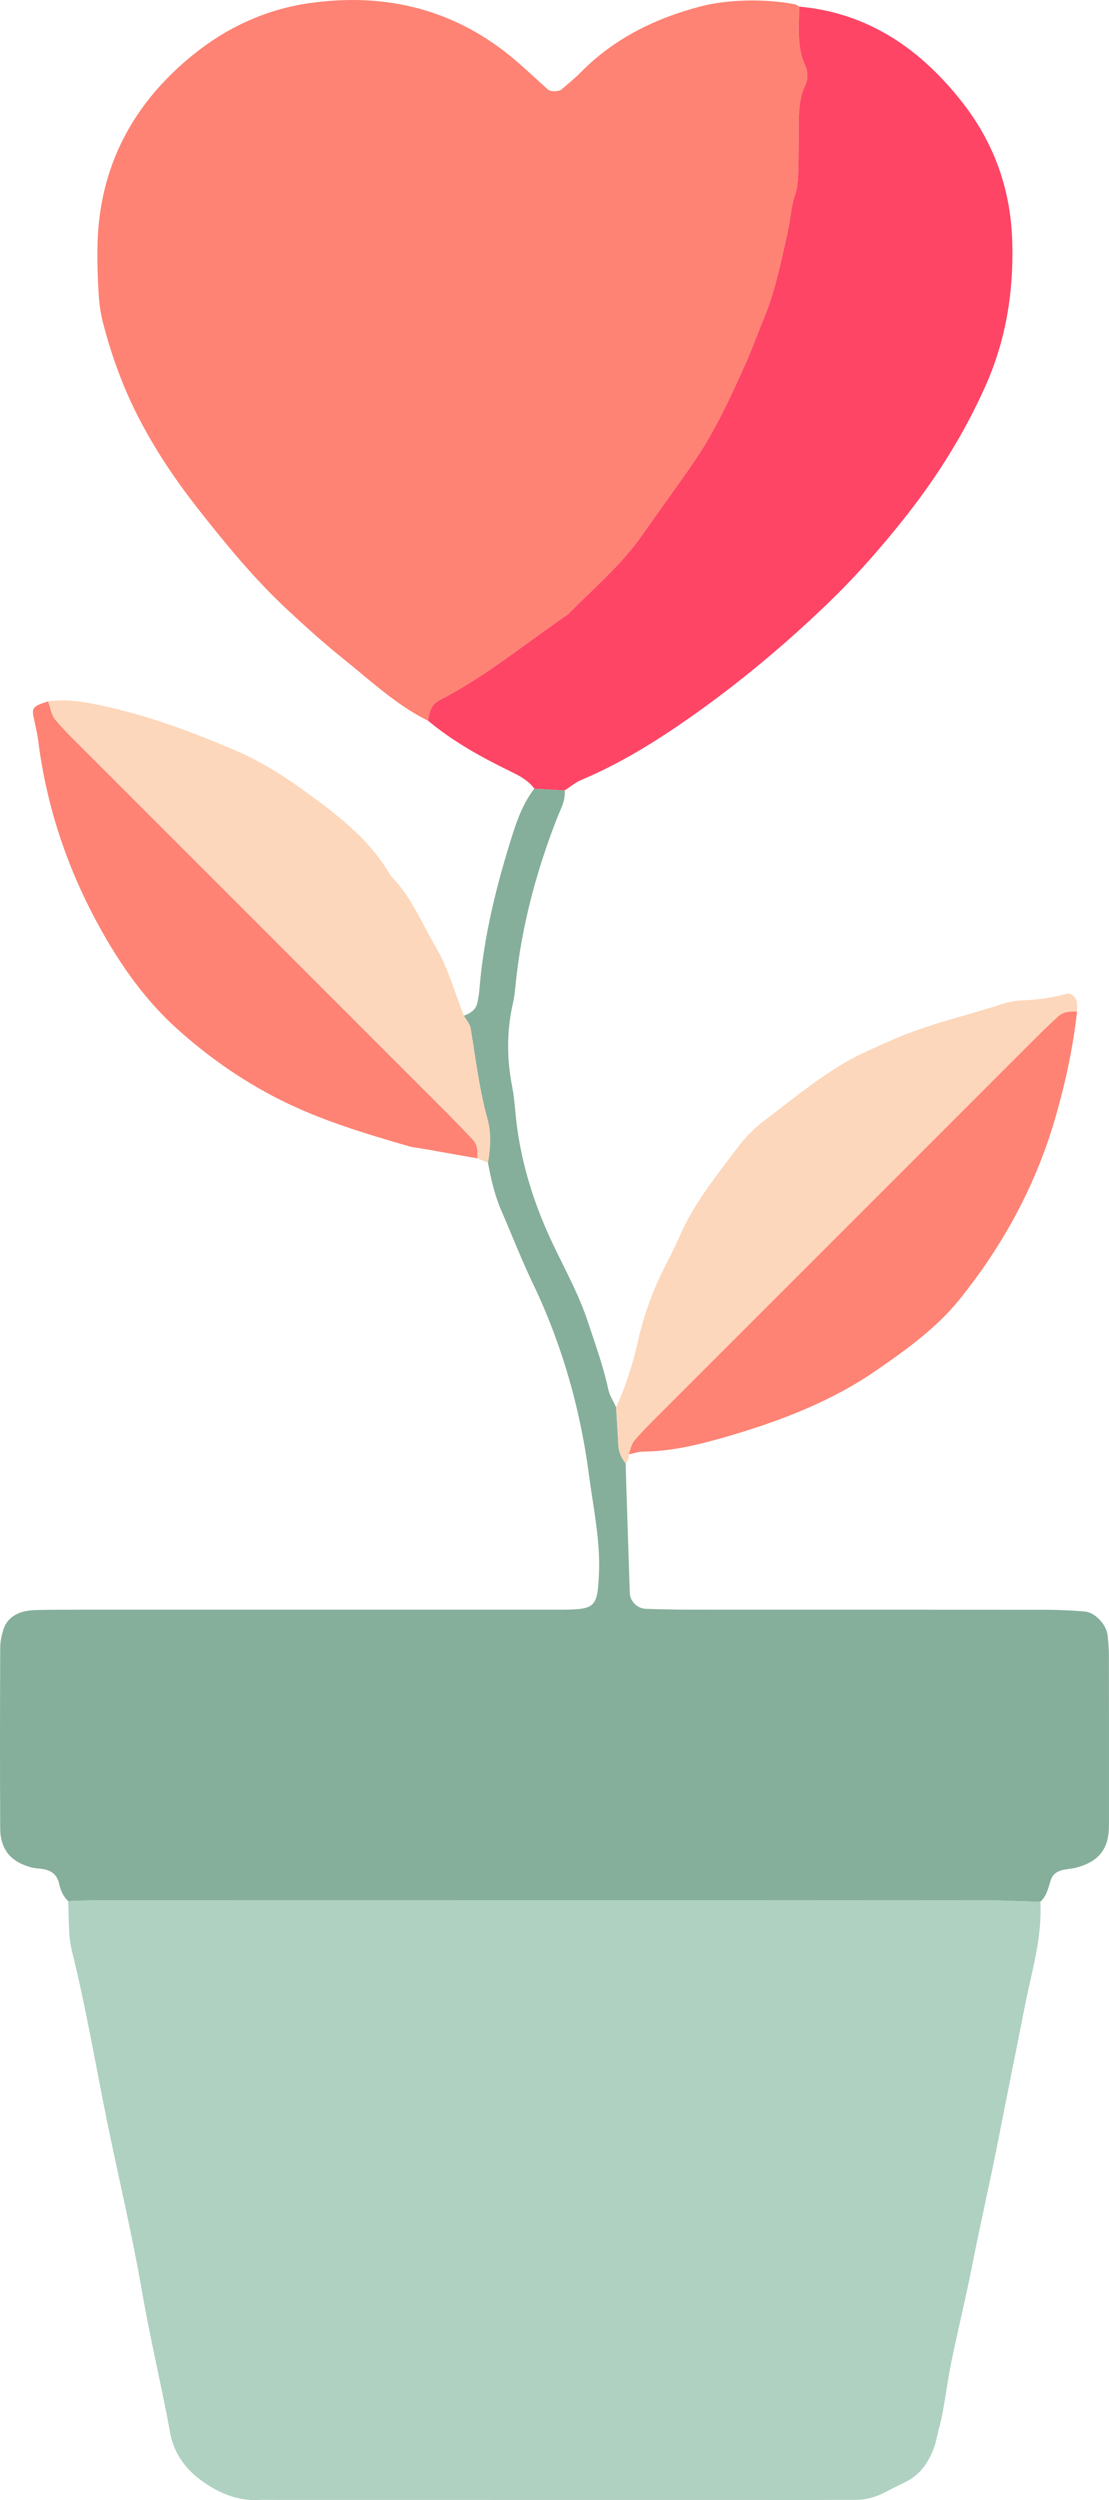
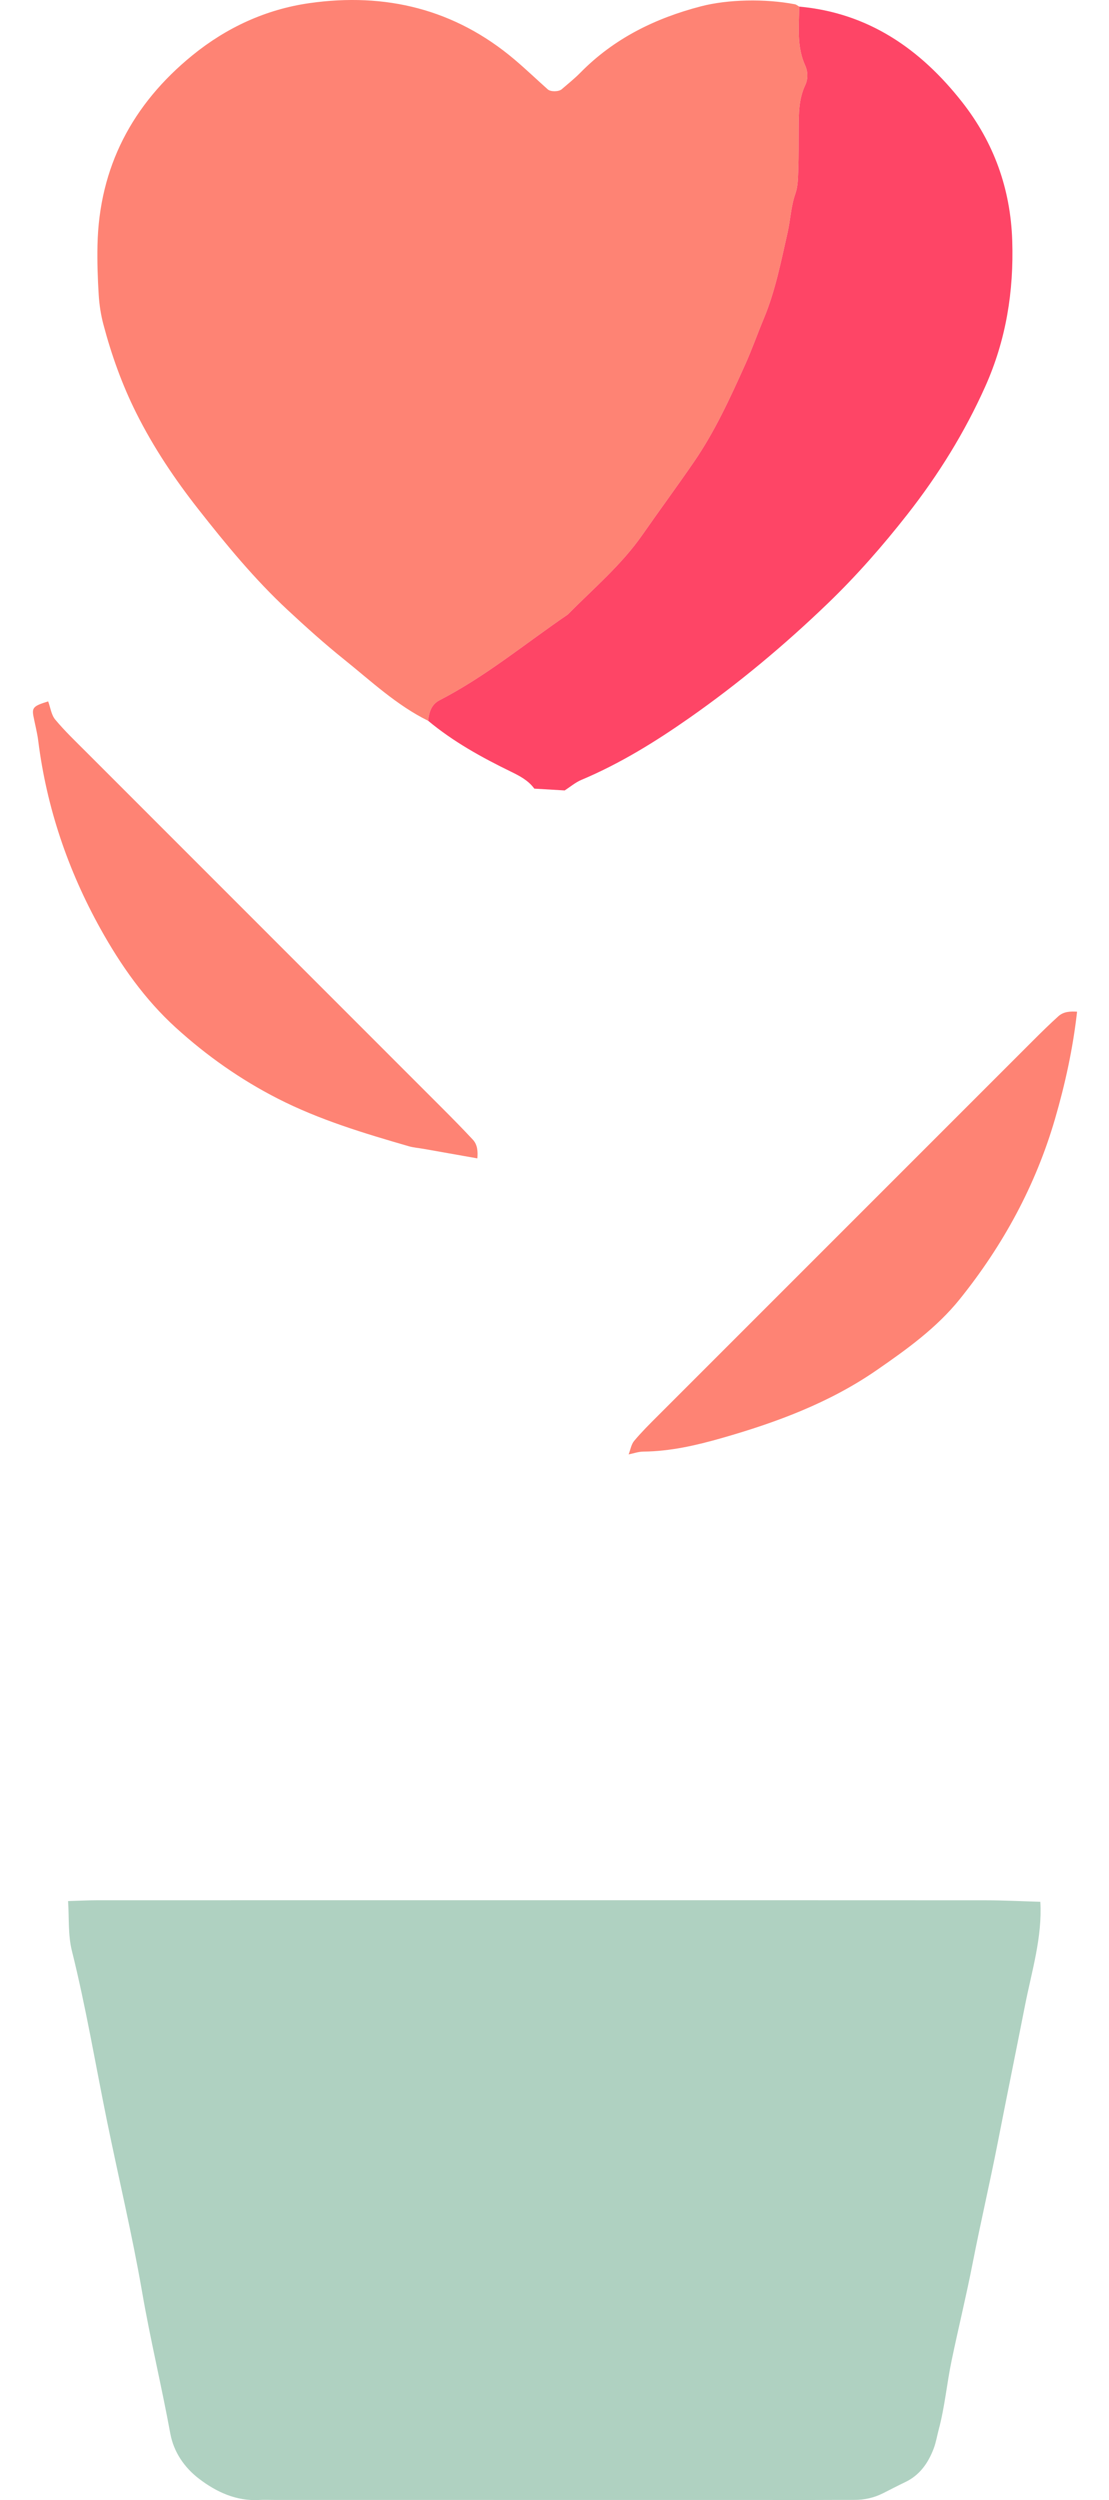
<svg xmlns="http://www.w3.org/2000/svg" viewBox="0 0 212.951 480.007">
  <g>
    <g>
      <path d="m199.766,365.136c.391,6.809-1.643,13.29-2.93,19.834-1.721,8.749-3.504,17.487-5.214,26.239-1.527,7.814-3.34,15.571-4.866,23.385-1.222,6.26-2.745,12.453-4.039,18.686-.902,4.346-1.298,8.821-2.452,13.145-.328,1.23-.528,2.506-.978,3.689-1.051,2.762-2.659,5.098-5.44,6.431-1.44.69-2.858,1.429-4.284,2.148-1.747.88-3.596,1.289-5.553,1.279-2.56-.013-5.12.017-7.68.017-34.558-.003-69.116-.007-103.674-.011-.96,0-1.923-.046-2.88.008-4.41.249-8.206-1.522-11.533-4.054-2.811-2.14-4.884-5.117-5.542-8.704-1.666-9.086-3.844-18.079-5.412-27.164-1.9-11.005-4.503-21.852-6.731-32.774-2.226-10.915-4.058-21.921-6.757-32.749-.761-3.052-.514-6.355-.73-9.543,1.914-.054,3.828-.154,5.741-.155,23.937-.01,47.874-.005,71.811-.005,32.874,0,65.749-.009,98.623.013,3.506.002,7.012.187,10.519.287Z" style="fill:#afd1c1;">
     </path>
      <path d="m82.214,138.39c-6.075-2.991-10.965-7.624-16.17-11.8-3.732-2.995-7.299-6.208-10.805-9.469-6.33-5.887-11.811-12.55-17.138-19.331-4.542-5.783-8.622-11.868-11.927-18.473-2.731-5.458-4.766-11.15-6.319-17.023-.486-1.838-.782-3.757-.9-5.656-.198-3.184-.305-6.384-.236-9.573.326-14.998,6.707-27.055,18.209-36.43C43.483,5.294,51.065,1.789,59.425.601c14.596-2.074,27.913,1.141,39.356,10.813,2.19,1.851,4.263,3.84,6.404,5.749.553.493,2.106.467,2.681-.03,1.205-1.042,2.459-2.04,3.572-3.173,6.46-6.579,14.386-10.469,23.198-12.755,5.111-1.326,12.251-1.485,17.991-.387.298.057.561.297.841.452-.026,3.816-.514,7.665,1.154,11.329.538,1.181.554,2.59.008,3.743-1.286,2.718-1.244,5.579-1.266,8.455-.019,2.556.022,5.114-.073,7.667-.059,1.585-.042,3.26-.555,4.72-.861,2.45-.943,5.006-1.5,7.464-1.262,5.571-2.358,11.224-4.572,16.53-1.227,2.94-2.288,5.968-3.585,8.844-2.878,6.382-5.782,12.767-9.789,18.609-3.243,4.728-6.646,9.334-9.913,14.027-4.08,5.862-9.443,10.347-14.351,15.335-8.147,5.555-15.77,11.895-24.593,16.438-1.628.838-2.034,2.329-2.219,3.96Z" style="fill:#fe8374;">
     </path>
-       <path d="m199.766,365.136c-3.506-.1-7.012-.285-10.519-.287-32.874-.022-65.749-.013-98.623-.013-23.937,0-47.874-.005-71.811.005-1.914,0-3.827.101-5.741.155-.954-.921-1.453-2.076-1.727-3.347-.39-1.813-1.63-2.618-3.364-2.837-.634-.08-1.286-.097-1.899-.258-4.005-1.052-6.02-3.435-6.042-7.532-.062-11.517-.045-23.034.001-34.551.005-1.249.252-2.547.653-3.732.536-1.585,1.774-2.659,3.357-3.177.897-.294,1.881-.411,2.83-.437,2.558-.071,5.118-.066,7.677-.066,30.071-.004,60.143-.004,90.214-.004,1.28,0,2.56.01,3.839-.008,5.746-.081,6.119-.713,6.397-6.832.294-6.468-1.09-12.741-1.919-19.049-1.082-8.225-2.933-16.353-5.651-24.237-1.459-4.233-3.132-8.369-5.076-12.418-2.211-4.604-4.059-9.381-6.094-14.07-1.284-2.957-1.984-6.07-2.575-9.216.495-2.799.659-5.676-.089-8.376-1.584-5.722-2.274-11.581-3.233-17.405-.142-.86-.849-1.626-1.294-2.436,1.24-.441,2.288-1.111,2.59-2.492.203-.926.335-1.875.413-2.82.847-10.185,3.332-20.02,6.412-29.719.962-3.028,2.136-5.993,4.105-8.556,1.944.115,3.889.229,5.833.344.187,2.018-.842,3.698-1.529,5.47-3.939,10.162-6.739,20.607-7.864,31.473-.131,1.27-.23,2.556-.517,3.794-1.244,5.38-1.226,10.754-.17,16.158.305,1.563.462,3.16.603,4.749.801,9.016,3.416,17.505,7.308,25.643,2.34,4.894,4.966,9.657,6.666,14.85,1.391,4.247,2.935,8.439,3.87,12.829.256,1.206.993,2.309,1.509,3.46.148,2.467.299,4.934.444,7.402.075,1.281.597,2.375,1.384,3.362.263,8.294.515,16.589.799,24.882.055,1.622,1.449,2.999,3.082,3.052,2.869.093,5.741.158,8.612.159,22.672.013,45.344-.003,68.017.022,2.547.003,5.1.12,7.638.33,1.981.164,4.163,2.49,4.387,4.502.141,1.265.261,2.541.264,3.812.023,10.538.016,21.076.017,31.613,0,.639-.004,1.278-.031,1.916-.168,3.938-2.128,6.255-6.262,7.335-.921.24-1.9.26-2.817.512-.936.257-1.699.81-2.037,1.804-.509,1.496-.774,3.111-2.038,4.245Z" style="fill:#85af9b;">
-      </path>
      <path d="m108.432,151.762l-5.833-.344c-1.143-1.575-2.804-2.439-4.492-3.262-5.616-2.737-11.064-5.748-15.893-9.767.184-1.631.591-3.122,2.219-3.96,8.823-4.543,16.446-10.883,24.593-16.438,4.909-4.988,10.271-9.473,14.351-15.335,3.267-4.693,6.67-9.299,9.913-14.027,4.007-5.842,6.911-12.227,9.789-18.609,1.297-2.876,2.358-5.904,3.585-8.844,2.214-5.306,3.31-10.959,4.572-16.53.557-2.458.639-5.014,1.5-7.464.513-1.46.496-3.135.555-4.72.095-2.553.053-5.111.073-7.667.022-2.876-.019-5.737,1.266-8.455.545-1.153.529-2.562-.008-3.743-1.668-3.664-1.179-7.513-1.154-11.329,13.308,1.209,23.314,8.179,31.296,18.351,6.079,7.748,9.285,16.635,9.606,26.583.315,9.745-1.181,19.072-5.182,28.01-3.943,8.808-8.99,16.938-14.918,24.505-4.731,6.037-9.783,11.811-15.325,17.145-8.307,7.995-17.128,15.366-26.568,21.977-6.548,4.586-13.337,8.783-20.745,11.901-1.147.483-2.137,1.339-3.2,2.023Z" style="fill:#fe4566;">
-      </path>
-       <path d="m120.135,280.952c-.787-.986-1.309-2.08-1.384-3.362-.145-2.467-.296-4.934-.444-7.402,1.866-4.057,3.206-8.296,4.179-12.639,1.049-4.678,2.628-9.15,4.73-13.447,1.119-2.287,2.343-4.528,3.351-6.862,2.68-6.204,6.915-11.392,10.912-16.719,1.514-2.018,3.342-3.908,5.352-5.426,5.065-3.826,9.97-7.904,15.463-11.116,2.734-1.598,5.696-2.816,8.59-4.128,6.965-3.158,14.45-4.756,21.679-7.121,1.192-.39,2.479-.62,3.732-.666,2.871-.106,5.683-.476,8.45-1.251.801-.224,1.853.559,2.028,1.552.107.608.037,1.247.046,1.872-1.289-.085-2.588-.028-3.587.873-1.649,1.487-3.236,3.045-4.807,4.616-24.03,24.018-48.055,48.041-72.073,72.071-1.57,1.571-3.156,3.139-4.577,4.84-.573.686-.723,1.726-1.066,2.605.093.665-.098,1.234-.575,1.708Z" style="fill:#fdd7bb;">
     </path>
      <path d="m120.71,279.245c.343-.879.492-1.919,1.066-2.605,1.421-1.701,3.007-3.269,4.577-4.84,24.019-24.03,48.044-48.053,72.073-72.071,1.571-1.57,3.158-3.129,4.807-4.616,1-.902,2.299-.958,3.587-.873-.783,7.002-2.283,13.881-4.244,20.615-3.709,12.738-9.961,24.225-18.261,34.554-4.45,5.538-10.189,9.659-15.988,13.665-9.065,6.262-19.247,10.035-29.726,13.027-4.9,1.399-9.902,2.559-15.075,2.601-.94.008-1.878.353-2.817.542Z" style="fill:#fe8374;">
     </path>
      <path d="m91.664,222.405c-3.45-.611-6.899-1.223-10.349-1.832-.943-.166-1.913-.234-2.827-.499-8.584-2.486-17.135-5.055-25.143-9.142-7.159-3.653-13.685-8.256-19.595-13.632-5.942-5.405-10.566-11.975-14.453-18.969-6.257-11.256-10.346-23.284-11.958-36.11-.198-1.575-.616-3.122-.914-4.686-.319-1.674.008-2.007,2.824-2.872.434,1.18.598,2.586,1.357,3.495,1.83,2.195,3.913,4.184,5.939,6.211,22.749,22.762,45.508,45.513,68.257,68.274,2.027,2.027,4.041,4.07,5.993,6.168.922.991.972,2.299.868,3.593Z" style="fill:#fe8374;">
     </path>
-       <path d="m91.664,222.405c.104-1.294.054-2.602-.868-3.593-1.952-2.098-3.966-4.14-5.993-6.168-22.75-22.761-45.509-45.512-68.257-68.274-2.026-2.027-4.109-4.016-5.939-6.211-.759-.91-.922-2.315-1.357-3.495,3.518-.499,6.871.064,10.359.818,9.076,1.962,17.704,5.176,26.146,8.846,4.338,1.886,8.454,4.467,12.305,7.242,6.444,4.646,12.878,9.411,16.932,16.549,3.924,3.888,5.936,9.039,8.668,13.666,2.396,4.058,3.657,8.787,5.419,13.219.445.81,1.152,1.576,1.294,2.436.959,5.824,1.649,11.682,3.233,17.405.748,2.701.583,5.577.089,8.377-.677-.272-1.353-.544-2.03-.817Z" style="fill:#fdd7bb;">
-      </path>
    </g>
  </g>
</svg>